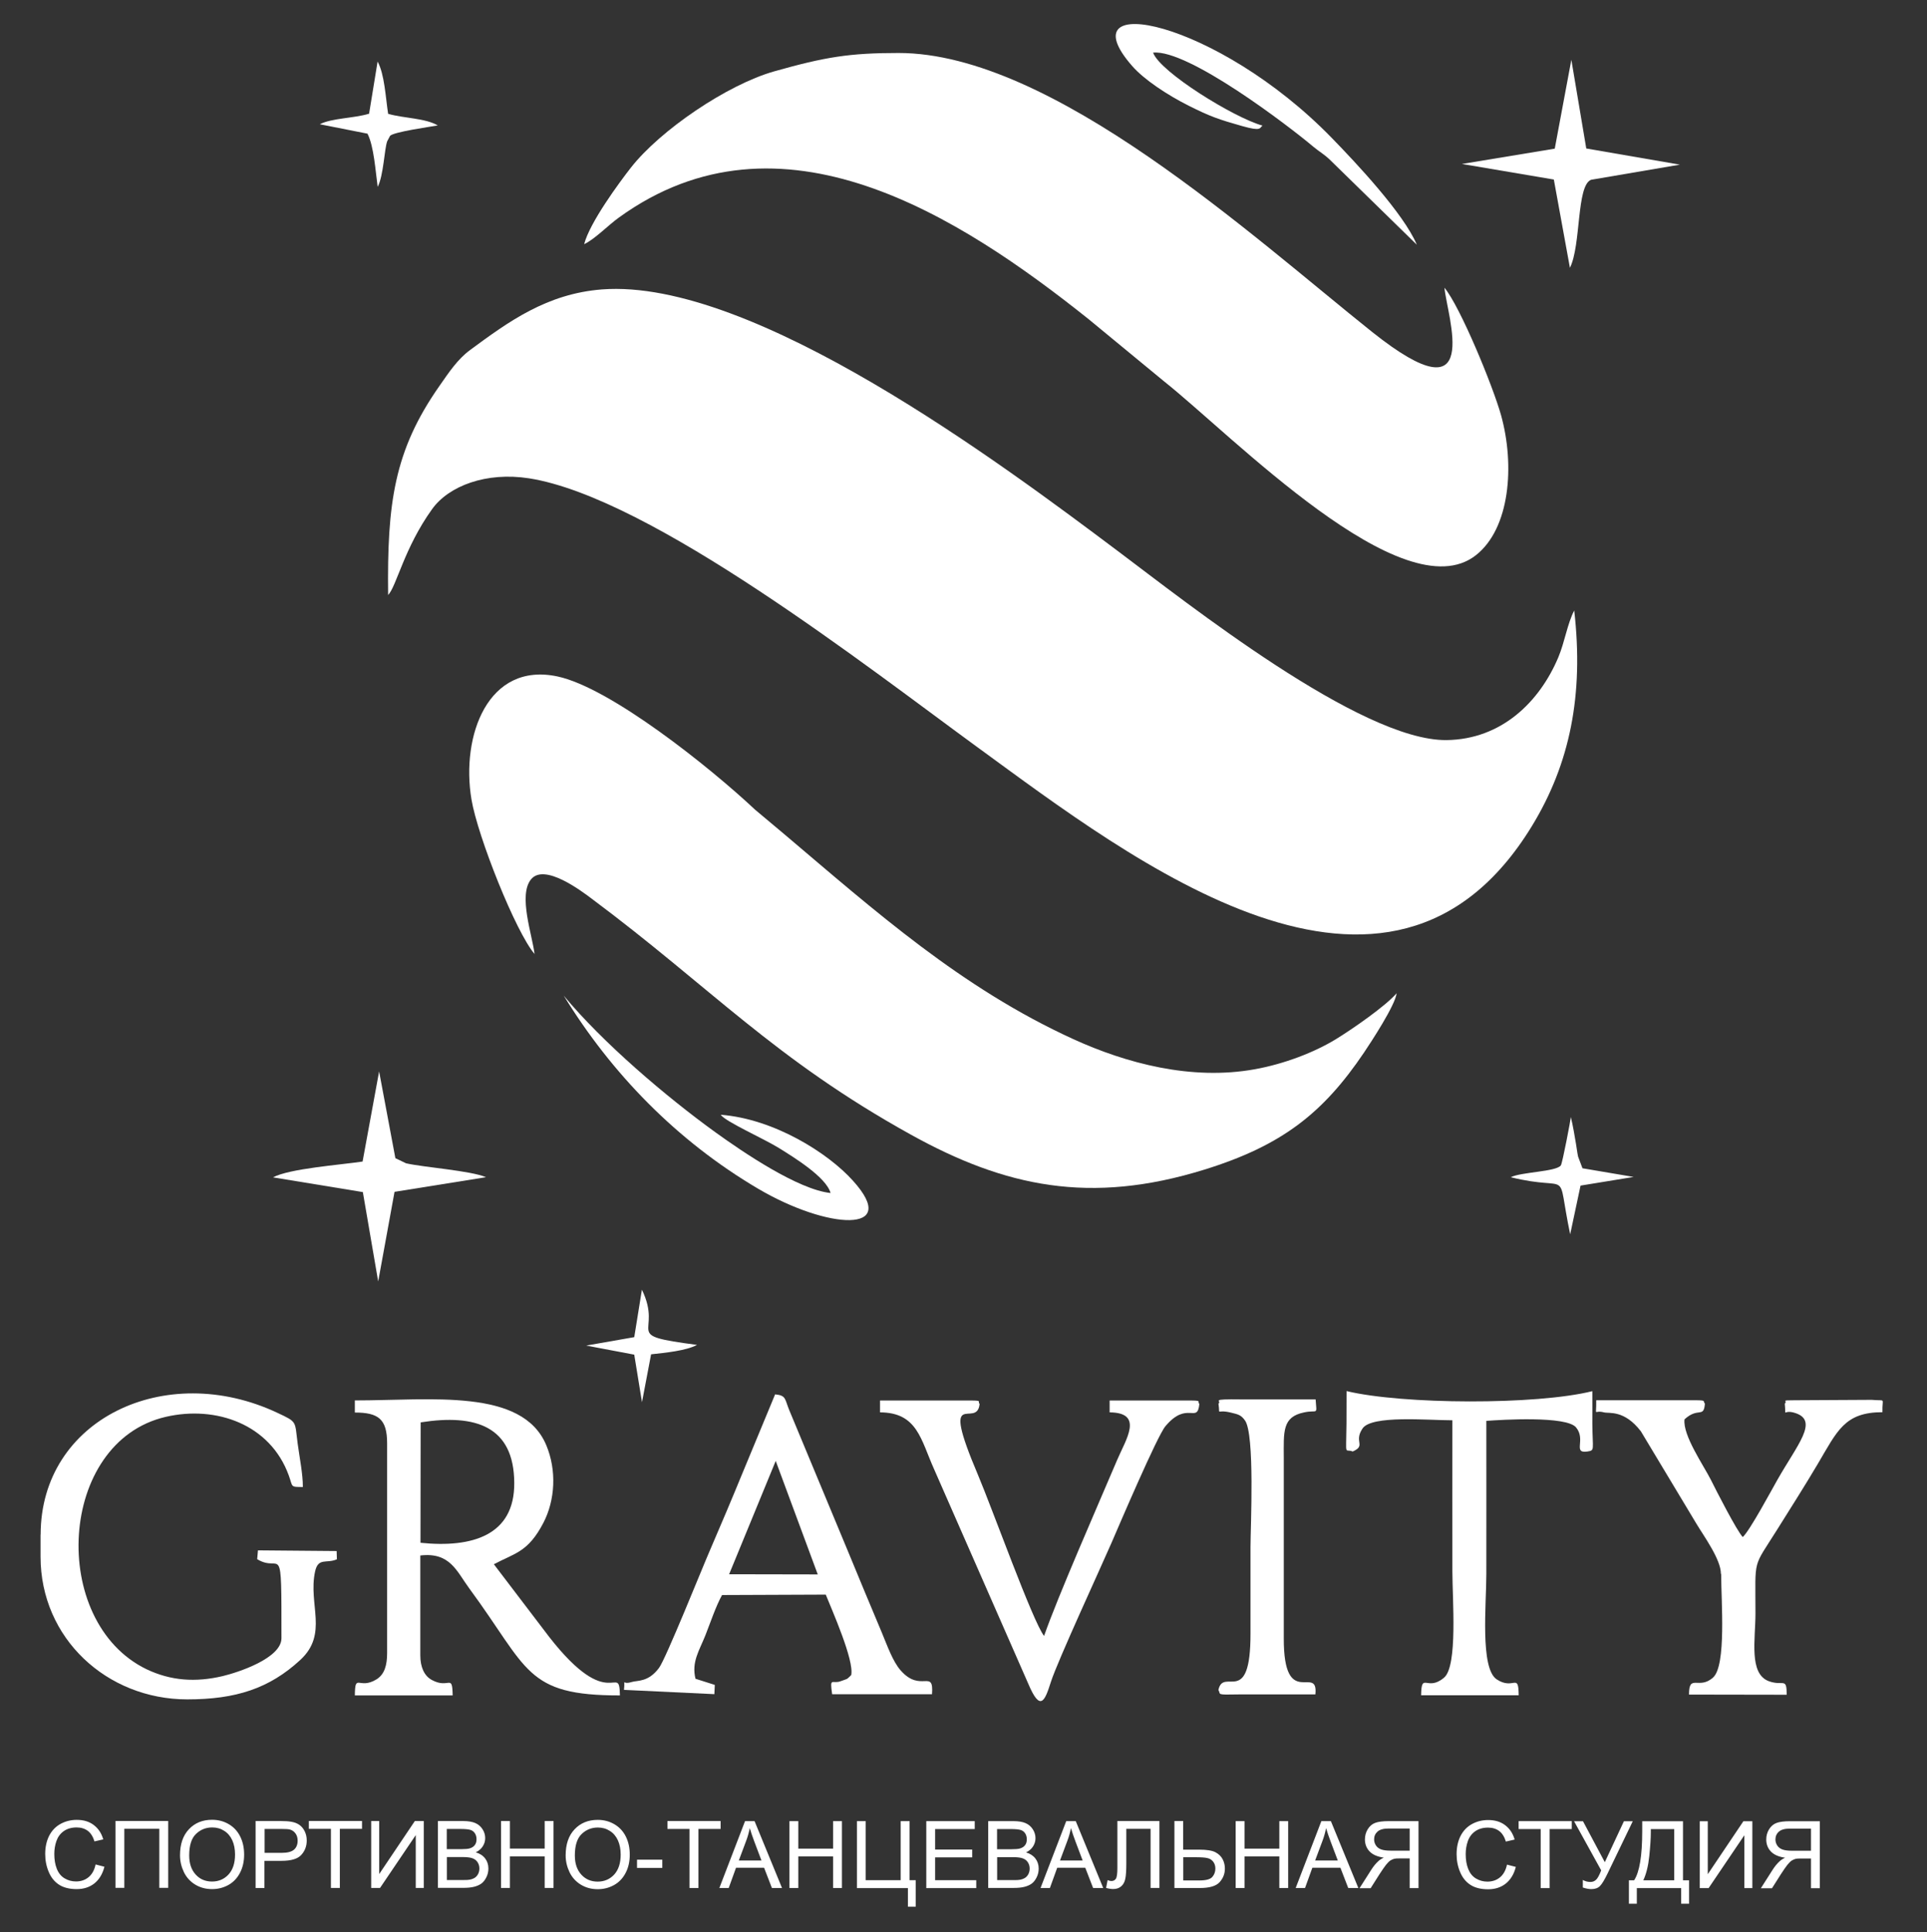
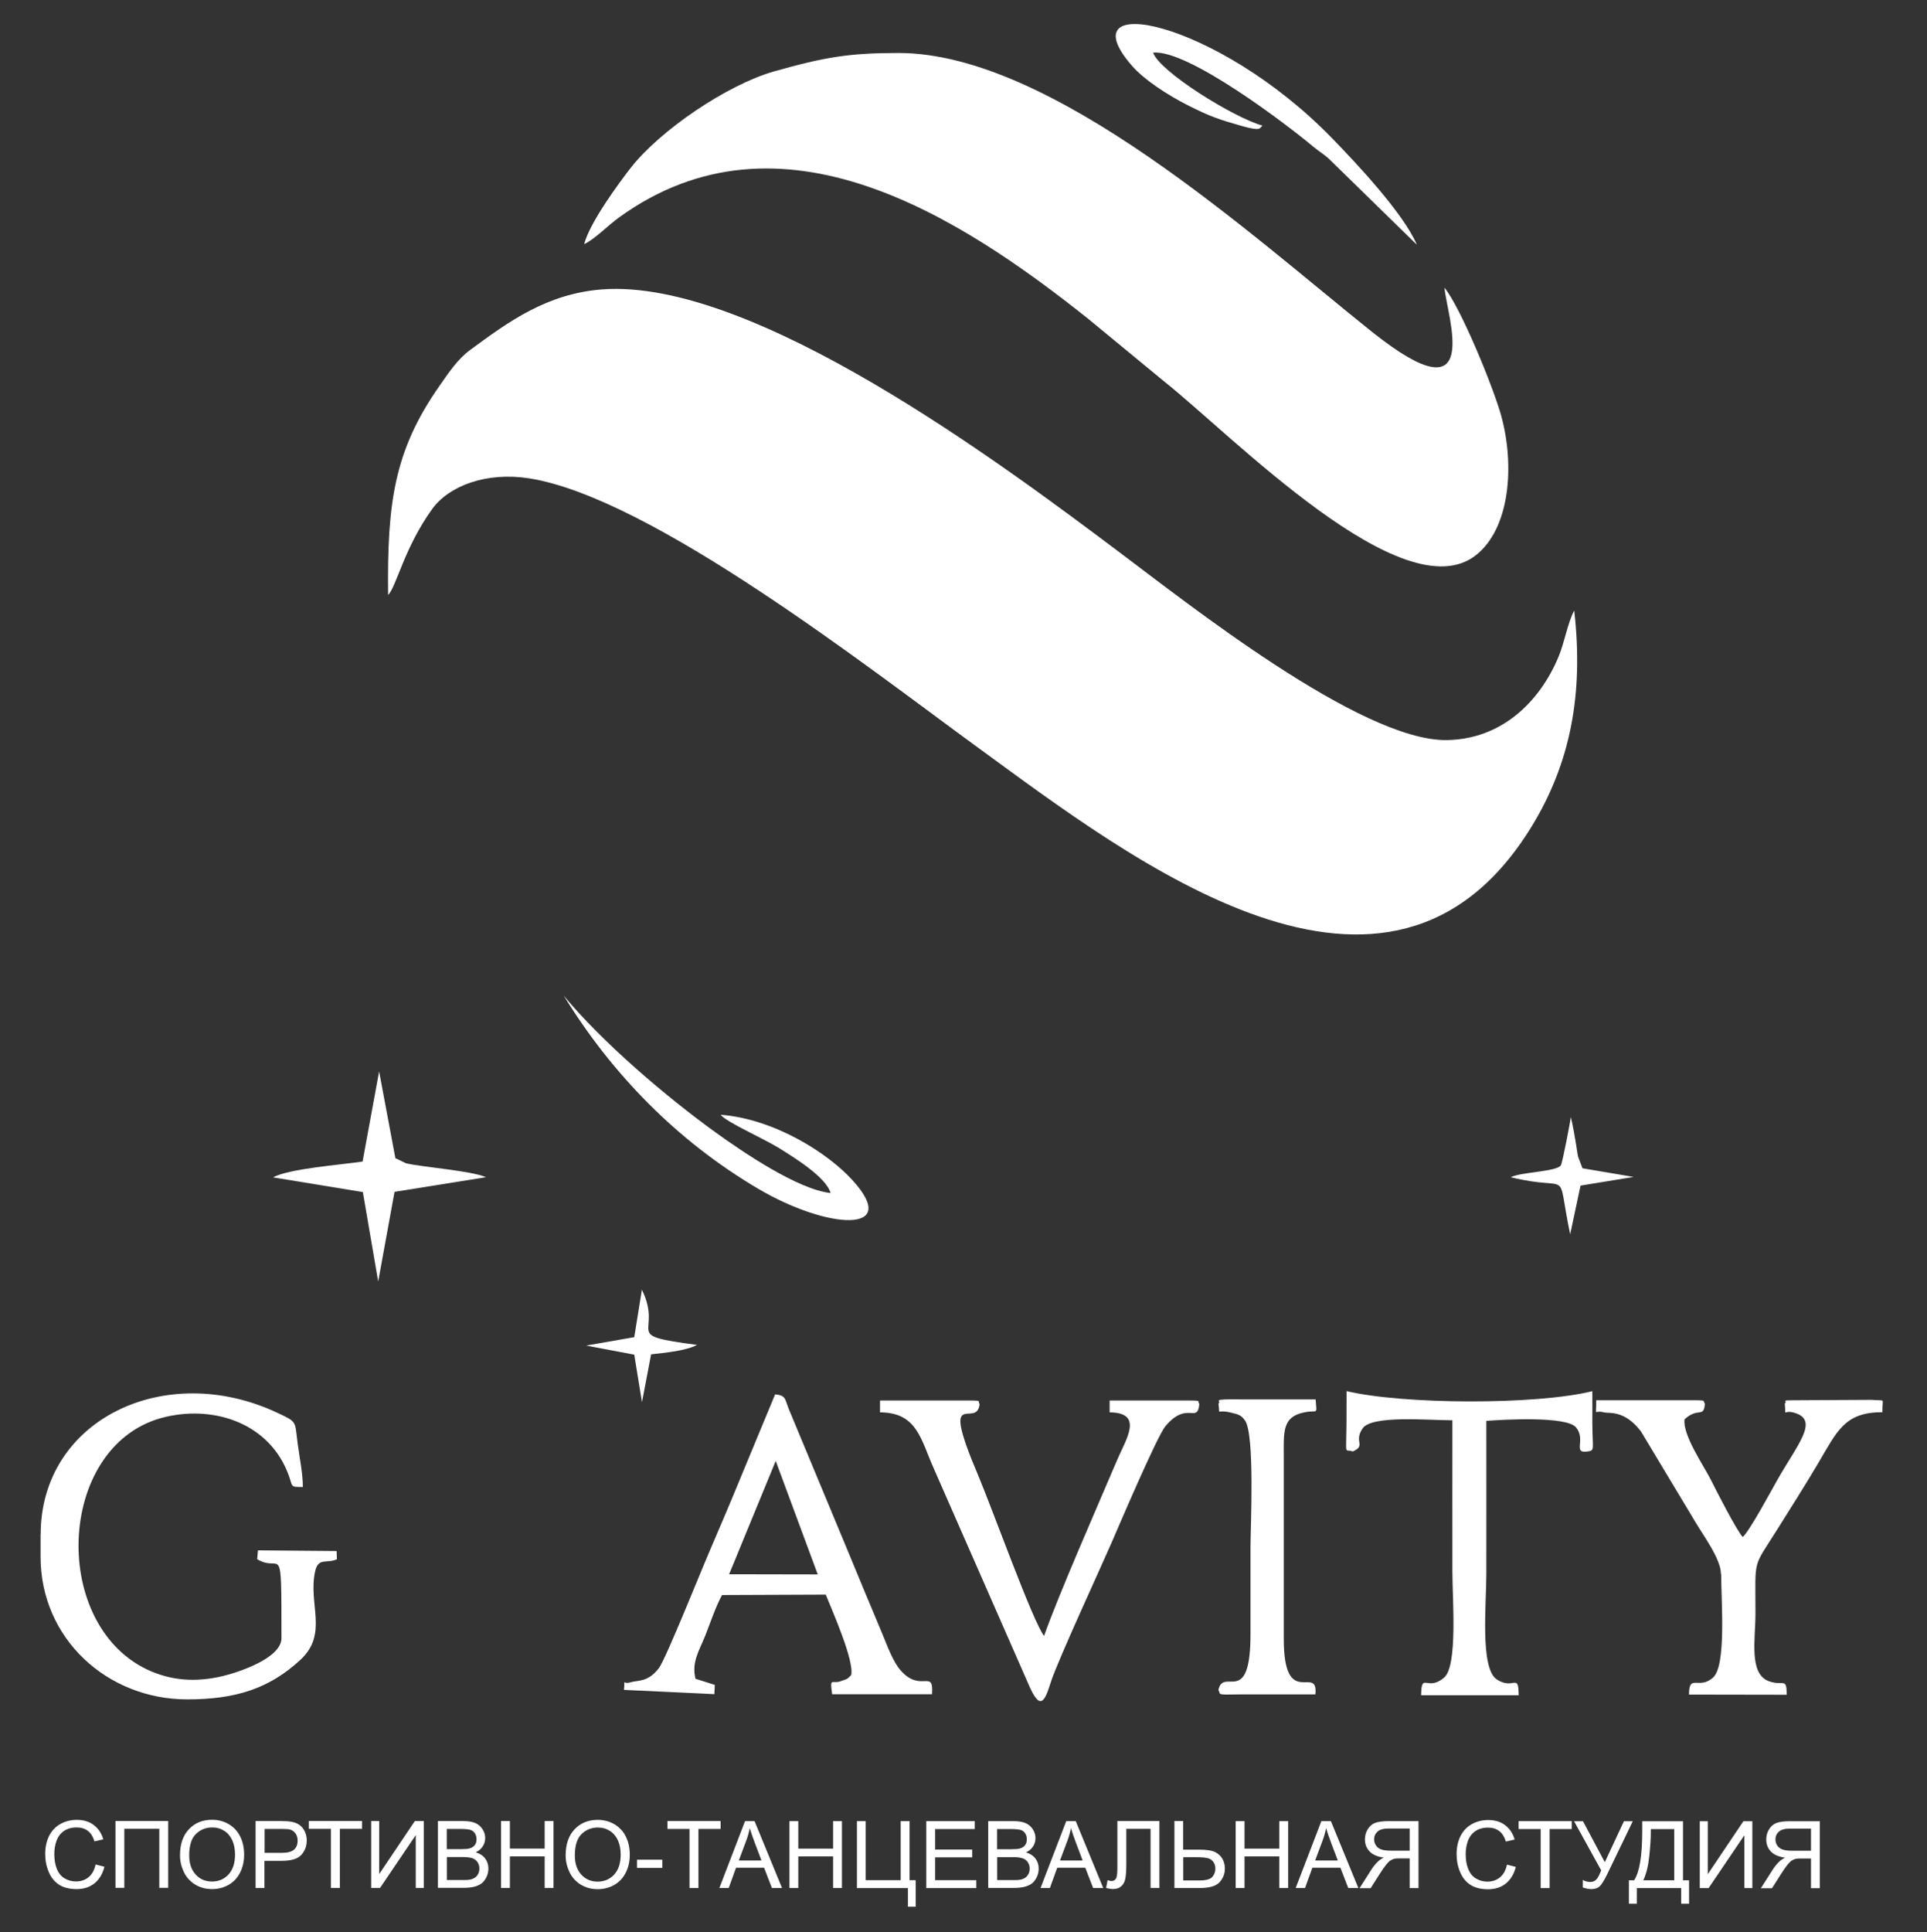
<svg xmlns="http://www.w3.org/2000/svg" width="401" height="402" viewBox="0 0 401 402" fill="none">
  <rect x="0" y="0" width="401" height="402" fill="#333333" stroke="none" />
  <path fill-rule="evenodd" clip-rule="evenodd" d="M80.75 123.815C82.503 122.029 84.081 114.046 89.92 105.924C93.392 101.092 101.194 98.133 110.084 99.516C135.508 103.508 180.832 139.01 203.503 155.536C235.537 178.889 289.119 220.483 318.804 171.834C326.694 158.897 329.605 144.577 327.588 127.018C326.168 129.732 325.624 133.548 324.274 136.769C320.382 145.995 312.492 153.838 301.007 153.978C283.158 154.17 246.934 125.373 232.626 114.659C208.482 96.54 156.706 57.817 125.268 60.215C113.783 61.108 105.823 66.92 97.828 72.82C95.233 74.728 93.462 77.406 91.446 80.295C81.995 93.775 80.54 104.733 80.768 123.832L80.75 123.815Z" fill="white" />
-   <path fill-rule="evenodd" clip-rule="evenodd" d="M111.241 198.53C110.821 194.697 107.77 186.241 110.522 182.933C113.328 179.536 121.095 185.453 123.129 186.976C147.887 205.428 161.107 220.326 189.599 236.098C209.114 246.9 226.84 250.734 250.686 243.328C266.747 238.339 275.321 231.617 283.842 218.995C285.315 216.807 290.382 209.087 290.628 206.653C288.331 209.332 281.317 214.181 277.986 216.212C273.497 218.96 267.238 221.358 261.136 222.461C247.898 224.86 234.345 221.201 223.386 216.212C200.014 205.55 182.112 189.55 163.281 173.619L157.144 168.473C147.729 159.632 127.039 143.106 116.028 140.743C101.51 137.644 95.899 153.12 98.109 166.319C99.406 174.057 107.349 193.996 111.276 198.53H111.241Z" fill="white" />
  <path fill-rule="evenodd" clip-rule="evenodd" d="M121.533 50.815C123.813 49.747 126.53 46.876 128.81 45.248C162.404 20.949 199.68 44.985 226.524 66.395L242.287 79.385C256.367 90.553 292.03 127.386 307.126 115.517C314.245 109.933 315.245 96.768 312.369 86.404C310.633 80.207 303.848 63.787 300.586 59.865C301.112 65.765 308.932 87.7 285.543 69.073C260.697 49.257 219.055 11.023 186.986 11.023C176.782 11.023 171.732 11.846 161.071 14.857C151.305 17.641 137.401 27.076 131.282 34.884C128.88 37.965 122.708 46.298 121.551 50.832L121.533 50.815Z" fill="white" />
-   <path fill-rule="evenodd" clip-rule="evenodd" d="M87.501 320.985C98.249 322.088 107.103 319.462 107.015 308.504C106.945 296.757 98.985 294.131 87.535 295.934L87.501 320.985ZM73.842 293.886C78.734 293.886 80.557 295.234 80.557 300.293V343.918C80.557 346.404 80.049 348.347 78.348 349.398C74.666 351.656 73.894 347.91 73.842 352.741H94.198C94.111 348.05 93.462 351.499 89.85 349.52C88.272 348.663 87.465 346.824 87.465 344.426V323.629C93.655 322.894 95.022 326.903 97.652 330.474C110.049 347.297 109.26 352.759 129.003 352.741C128.88 345.617 127.004 356.89 114.274 340.557L102.772 325.45C107.138 323.121 109.891 322.964 113.082 316.819C115.519 312.127 115.887 305.93 113.661 300.643C108.646 288.774 89.745 291.365 73.842 291.365V293.886Z" fill="white" />
  <path fill-rule="evenodd" clip-rule="evenodd" d="M151.727 327.532L170.172 327.567L161.423 303.952L151.727 327.532ZM129.845 351.586L148.658 352.479L148.746 350.553L144.731 349.275C143.854 345.774 145.555 343.358 146.8 340.207C147.834 337.581 148.956 334.202 150.254 331.856L171.838 331.769C173.153 335.043 177.782 345.459 177.133 348.505C176.063 349.555 176.519 349.187 174.941 349.783C173.205 350.448 172.609 348.75 173.17 352.496H193.948C194.351 347.069 191.616 352.286 187.443 347.559C185.777 345.704 184.567 342.202 183.515 339.699C181.113 333.975 178.834 328.548 176.414 322.648L164.193 293.273C163.281 290.997 163.579 290.332 161.3 290.104L154.55 306.385C152.305 311.865 150.079 317.116 147.694 322.648C146.221 326.009 138.576 345.091 137.139 347.017C134.894 350.028 132.685 349.573 131.423 349.958C129.231 350.64 130.16 348.872 129.845 351.603V351.586Z" fill="white" />
  <path fill-rule="evenodd" clip-rule="evenodd" d="M8.441 319.27V323.891C8.441 340.872 22.258 353.564 38.967 353.564C49.067 353.564 56.045 351.306 62.498 345.354C68.389 339.909 64.093 333.8 65.566 326.972C66.215 323.961 67.968 325.379 70.107 324.417L70.055 322.701L53.678 322.561L53.52 324.399C58.623 327.498 58.57 319.532 58.57 340.837C58.57 345.004 49.575 347.945 46.367 348.715C40.686 350.063 35.548 349.695 30.499 347.297C10.125 337.441 11.983 299.961 34.514 294.779C44.911 292.38 56.221 296.284 60.095 306.981C60.99 309.431 60.341 309.361 63.023 309.379C63.041 306.7 62.34 303.304 61.954 300.416C61.305 295.602 61.971 295.934 57.711 293.939C34.356 282.962 8.459 295.339 8.459 319.287L8.441 319.27Z" fill="white" />
  <path fill-rule="evenodd" clip-rule="evenodd" d="M183.111 293.851C190.914 293.868 191.615 299.54 194.385 305.685L213.97 350.29C216.495 356.277 217.425 353.914 218.687 349.923C220.09 345.564 229.102 326.062 231.311 320.968C232.784 317.571 240.779 298.805 242.515 296.739C247.056 291.312 249.178 296.337 249.581 292.083C249.055 291.592 250.283 291.382 247.6 291.382H230.908V293.851C238.097 293.903 234.292 299.488 232.503 303.689C228.366 313.422 220.142 332.119 217.267 340.364C214.935 337.441 206.413 313.685 203.503 306.84C195.35 287.654 203.328 297.614 203.854 292.083C203.292 291.575 204.643 291.382 201.855 291.382H183.129V293.851H183.111Z" fill="white" />
  <path fill-rule="evenodd" clip-rule="evenodd" d="M358.167 327.48C358.167 333.135 359.272 346.509 356.484 349.013C353.539 351.674 351.47 348.102 351.47 352.566L371.809 352.601C371.791 348.855 371.125 350.886 368.091 349.783C363.883 348.242 365.304 341.065 365.304 335.673C365.304 323.874 364.655 326.482 369.845 318.202C372.72 313.615 375.561 309.151 378.278 304.565C382.311 297.755 383.819 293.816 391.727 293.816C391.639 290.63 392.603 291.54 389.482 291.243L373.457 291.33C370.336 291.33 372.107 291.418 371.405 292.03C371.721 295.287 370.809 293.063 373.65 294.009C378.506 295.637 374 300.591 369.845 307.926C368.81 309.729 364.094 318.535 362.656 319.795C361.376 318.412 357.221 310.289 356.028 307.891C354.52 304.897 350.137 298.613 350.54 295.304C353.416 292.661 354.538 295.147 354.783 292.03C354.275 291.54 355.239 291.33 352.872 291.33H332.165C332.235 295.041 331.534 293.256 333.778 293.851C334.865 294.131 337.986 293.273 341.458 297.79L353.013 317.012C354.538 319.567 358.115 324.434 358.115 327.445L358.167 327.48Z" fill="white" />
  <path fill-rule="evenodd" clip-rule="evenodd" d="M281.492 301.991C284.368 300.731 281.633 300.013 283.544 297.195C285.455 294.394 297.027 295.496 302.235 295.496C302.217 306 302.235 316.486 302.235 326.972C302.235 332.679 303.374 346.597 300.516 349.03C296.974 352.059 295.8 347.682 295.73 352.706H316.034C315.981 347.857 314.999 351.743 311.457 349.398C307.968 347.104 309.301 333.747 309.301 327.498C309.301 316.871 309.318 306.263 309.301 295.619C312.369 295.391 325.975 294.534 327.974 296.985C330.095 299.558 327.185 302.464 330.341 301.991C331.919 301.746 331.41 301.729 331.358 296.179C331.358 293.938 331.375 291.698 331.358 289.439C319.733 292.345 291.855 292.223 280.212 289.422C280.195 291.663 280.212 293.921 280.195 296.179C280.125 303.409 279.774 301.291 281.492 301.991Z" fill="white" />
  <path fill-rule="evenodd" clip-rule="evenodd" d="M253.561 292.083C253.965 294.726 252.913 293.133 256.086 293.886C257.664 294.271 258.208 294.358 259.049 295.496C261.171 298.28 260.224 317.782 260.224 321.86V339.804C260.259 355.525 254.578 346.702 253.544 351.621C254.14 352.531 252.825 352.636 257.805 352.531H273.725C274.374 346.071 267.097 356.032 267.15 340.837V303.374C267.132 297.842 266.799 294.779 271.411 293.851C274.269 293.256 274.023 294.604 273.778 291.155H258.313C251.475 291.067 254.403 291.4 253.526 292.083H253.561Z" fill="white" />
  <path fill-rule="evenodd" clip-rule="evenodd" d="M262.715 26.131C256.806 24.503 241.359 14.962 239.956 10.953C247.197 10.2 268.15 26.183 273.252 30.49C274.602 31.61 275.444 32.013 276.706 33.203L294.836 50.919C292.118 44.442 282.159 33.851 277.127 28.687C253.229 4.143 221.721 -2.159 235.573 13.702C238.08 16.59 242.989 19.794 247.338 21.982C251.826 24.24 253.667 24.87 258.507 26.236C262.574 27.391 262.101 26.604 262.732 26.113L262.715 26.131Z" fill="white" />
  <path fill-rule="evenodd" clip-rule="evenodd" d="M149.99 231.95C151.025 233.403 158.897 236.869 162.141 238.882C165.174 240.773 171.925 244.904 172.837 248.213C166.086 247.513 154.602 239.705 148.938 235.626C138.646 228.203 125.356 216.877 117.308 207.144C127.197 223.249 140.75 237.306 157.793 247.337C172.223 255.828 187.565 256.773 177.483 245.639C172.328 239.897 161.107 232.79 149.973 231.932L149.99 231.95Z" fill="white" />
  <path fill-rule="evenodd" clip-rule="evenodd" d="M75.456 241.665C70.722 242.366 60.184 243.136 56.817 244.957L75.508 248.02L78.699 266.612L82.101 247.968L101.142 244.922C97.951 243.556 88.203 242.873 84.503 242.033L82.276 240.965L78.892 222.917L75.456 241.648V241.665Z" fill="white" />
-   <path fill-rule="evenodd" clip-rule="evenodd" d="M323.538 30.928L304.216 34.114L323.345 37.352L326.694 55.716C329.043 51.025 328.026 38.613 331.095 37.405L349.575 34.254L330.095 30.893L326.992 12.441L323.538 30.928Z" fill="white" />
-   <path fill-rule="evenodd" clip-rule="evenodd" d="M76.787 23.662C73.631 24.625 69.073 24.555 66.548 25.851L76.472 27.811C77.822 30.42 78.155 35.759 78.593 38.875C79.821 36.547 79.979 31.015 80.575 29.387L81.153 28.301C81.627 27.479 89.675 26.358 91.095 26.096C88.482 24.555 83.994 24.625 80.768 23.68C80.242 20.301 80.031 15.452 78.576 12.809L76.805 23.662H76.787Z" fill="white" />
  <path fill-rule="evenodd" clip-rule="evenodd" d="M314.351 244.922C327.466 248.143 323.714 242.278 326.747 256.808L328.903 246.672L339.95 244.869L329.307 243.066L328.395 240.65C328.22 239.862 328.097 238.812 327.957 237.989C327.641 236.134 327.343 234.295 326.887 232.405C326.887 232.72 325.151 241.981 324.801 242.471C323.836 243.801 316.455 243.836 314.368 244.939L314.351 244.922Z" fill="white" />
  <path fill-rule="evenodd" clip-rule="evenodd" d="M131.983 278.201L121.989 279.951L131.983 281.842L133.596 291.733L135.49 281.772C138.383 281.457 142.784 281.037 145.046 279.811C128.845 277.693 138.138 277.728 133.579 268.327L131.983 278.218V278.201Z" fill="white" />
-   <path d="M19.891 387.911L21.732 388.384C21.347 389.889 20.645 391.045 19.646 391.85C18.646 392.638 17.419 393.04 15.964 393.04C14.508 393.04 13.246 392.743 12.299 392.13C11.352 391.517 10.634 390.642 10.143 389.469C9.652 388.314 9.406 387.071 9.406 385.74C9.406 384.287 9.687 383.027 10.23 381.941C10.791 380.856 11.58 380.033 12.597 379.473C13.614 378.913 14.754 378.633 15.981 378.633C17.384 378.633 18.559 378.983 19.506 379.701C20.452 380.418 21.119 381.399 21.487 382.694L19.663 383.114C19.348 382.099 18.874 381.364 18.261 380.909C17.647 380.453 16.876 380.208 15.946 380.208C14.877 380.208 13.982 380.471 13.264 380.979C12.545 381.486 12.036 382.186 11.738 383.044C11.44 383.902 11.3 384.795 11.3 385.723C11.3 386.913 11.475 387.946 11.826 388.821C12.177 389.697 12.703 390.362 13.439 390.799C14.175 391.237 14.964 391.447 15.806 391.447C16.84 391.447 17.717 391.15 18.436 390.554C19.155 389.959 19.646 389.084 19.891 387.911ZM24.029 378.86H35.005V392.778H33.147V380.488H25.87V392.778H24.029V378.86ZM37.46 386.003C37.46 383.692 38.074 381.889 39.319 380.576C40.563 379.263 42.159 378.615 44.14 378.615C45.42 378.615 46.595 378.93 47.63 379.543C48.664 380.156 49.453 381.014 49.996 382.116C50.54 383.219 50.803 384.462 50.803 385.863C50.803 387.263 50.523 388.541 49.944 389.644C49.365 390.764 48.559 391.605 47.524 392.182C46.472 392.76 45.35 393.04 44.14 393.04C42.825 393.04 41.651 392.725 40.616 392.095C39.582 391.465 38.793 390.589 38.267 389.504C37.741 388.401 37.46 387.246 37.46 386.02V386.003ZM39.371 386.038C39.371 387.718 39.827 389.031 40.721 390.012C41.615 390.992 42.755 391.465 44.123 391.465C45.49 391.465 46.648 390.975 47.559 389.994C48.454 389.014 48.91 387.631 48.91 385.845C48.91 384.707 48.717 383.727 48.331 382.869C47.945 382.029 47.384 381.364 46.648 380.909C45.911 380.436 45.087 380.208 44.158 380.208C42.843 380.208 41.721 380.663 40.791 381.556C39.845 382.449 39.371 383.955 39.371 386.038ZM53.188 392.795V378.878H58.448C59.377 378.878 60.078 378.93 60.569 379.018C61.253 379.123 61.832 379.35 62.288 379.666C62.743 379.981 63.129 380.436 63.41 381.014C63.69 381.591 63.831 382.221 63.831 382.922C63.831 384.112 63.445 385.11 62.691 385.933C61.937 386.756 60.569 387.158 58.605 387.158H55.029V392.813H53.188V392.795ZM55.029 385.495H58.641C59.833 385.495 60.675 385.268 61.183 384.83C61.691 384.392 61.937 383.762 61.937 382.957C61.937 382.379 61.797 381.871 61.499 381.469C61.2 381.049 60.815 380.786 60.341 380.646C60.026 380.558 59.465 380.523 58.623 380.523H55.064V385.495H55.029ZM68.863 392.795V380.506H64.269V378.86H75.333V380.506H70.721V392.795H68.88H68.863ZM77.244 378.878H78.909V389.907L86.326 378.878H88.185V392.795H86.519V381.801L79.085 392.795H77.244V378.878ZM91.13 392.795V378.878H96.355C97.425 378.878 98.284 379.018 98.915 379.298C99.564 379.578 100.055 380.016 100.423 380.593C100.791 381.171 100.967 381.784 100.967 382.432C100.967 383.027 100.809 383.587 100.476 384.112C100.16 384.637 99.669 385.057 99.003 385.39C99.845 385.635 100.493 386.055 100.949 386.651C101.405 387.246 101.633 387.946 101.633 388.751C101.633 389.399 101.493 390.012 101.212 390.572C100.932 391.132 100.599 391.57 100.195 391.867C99.792 392.165 99.284 392.393 98.67 392.55C98.056 392.708 97.302 392.778 96.425 392.778H91.113L91.13 392.795ZM92.971 384.725H95.987C96.811 384.725 97.39 384.672 97.741 384.567C98.214 384.427 98.565 384.2 98.81 383.867C99.056 383.552 99.161 383.132 99.161 382.659C99.161 382.204 99.056 381.784 98.828 381.434C98.6 381.084 98.284 380.838 97.881 380.716C97.46 380.593 96.759 380.523 95.759 380.523H92.971V384.725ZM92.971 391.15H96.443C97.039 391.15 97.46 391.132 97.706 391.08C98.126 391.01 98.477 390.869 98.775 390.694C99.056 390.519 99.301 390.257 99.476 389.924C99.652 389.592 99.757 389.189 99.757 388.751C99.757 388.226 99.617 387.788 99.354 387.403C99.091 387.018 98.722 386.756 98.249 386.598C97.776 386.44 97.092 386.37 96.215 386.37H92.989V391.15H92.971ZM104.263 392.795V378.878H106.104V384.602H113.345V378.878H115.186V392.795H113.345V386.23H106.104V392.795H104.263ZM117.711 386.02C117.711 383.71 118.325 381.906 119.57 380.593C120.815 379.28 122.41 378.633 124.392 378.633C125.672 378.633 126.846 378.948 127.881 379.561C128.915 380.173 129.704 381.031 130.248 382.134C130.791 383.237 131.054 384.48 131.054 385.88C131.054 387.281 130.774 388.559 130.195 389.662C129.617 390.782 128.81 391.622 127.776 392.2C126.724 392.778 125.601 393.058 124.392 393.058C123.077 393.058 121.902 392.743 120.867 392.112C119.833 391.482 119.044 390.607 118.518 389.522C117.992 388.419 117.711 387.263 117.711 386.038V386.02ZM119.623 386.055C119.623 387.736 120.078 389.049 120.973 390.029C121.867 391.01 123.006 391.482 124.374 391.482C125.742 391.482 126.899 390.992 127.811 390.012C128.705 389.031 129.161 387.648 129.161 385.863C129.161 384.725 128.968 383.745 128.582 382.887C128.196 382.046 127.635 381.381 126.899 380.926C126.163 380.453 125.338 380.226 124.409 380.226C123.094 380.226 121.972 380.681 121.043 381.574C120.096 382.467 119.623 383.972 119.623 386.055ZM132.562 388.629V386.913H137.822V388.629H132.562ZM143.486 392.813V380.523H138.892V378.878H149.956V380.523H145.344V392.813H143.503H143.486ZM149.693 392.813L155.04 378.895H157.022L162.738 392.813H160.634L159.003 388.594H153.164L151.639 392.813H149.675H149.693ZM153.725 387.088H158.459L157.004 383.237C156.566 382.064 156.233 381.101 156.022 380.348C155.847 381.241 155.601 382.134 155.268 383.009L153.743 387.088H153.725ZM164.281 392.813V378.895H166.122V384.62H173.363V378.895H175.204V392.813H173.363V386.248H166.122V392.813H164.281ZM178.307 378.895H180.149V391.185H187.425V378.895H189.284V391.185H190.563V396.699H188.933V392.83H178.325V378.913L178.307 378.895ZM192.755 392.813V378.895H202.837V380.541H194.596V384.812H202.311V386.44H194.596V391.185H203.153V392.83H192.738L192.755 392.813ZM205.642 392.813V378.895H210.867C211.937 378.895 212.796 379.035 213.427 379.315C214.076 379.596 214.567 380.033 214.935 380.611C215.303 381.189 215.479 381.801 215.479 382.449C215.479 383.044 215.321 383.604 214.988 384.13C214.672 384.655 214.181 385.075 213.515 385.408C214.357 385.653 215.005 386.073 215.461 386.668C215.917 387.263 216.145 387.963 216.145 388.769C216.145 389.416 216.005 390.029 215.724 390.589C215.444 391.15 215.111 391.587 214.707 391.885C214.304 392.182 213.796 392.41 213.182 392.568C212.568 392.725 211.814 392.795 210.938 392.795H205.625L205.642 392.813ZM207.483 384.742H210.499C211.323 384.742 211.902 384.69 212.253 384.585C212.726 384.445 213.077 384.217 213.322 383.885C213.568 383.569 213.673 383.149 213.673 382.677C213.673 382.221 213.568 381.801 213.34 381.451C213.112 381.101 212.796 380.856 212.393 380.733C211.972 380.611 211.271 380.541 210.271 380.541H207.483V384.742ZM207.483 391.167H210.955C211.551 391.167 211.972 391.15 212.217 391.097C212.638 391.027 212.989 390.887 213.287 390.712C213.568 390.537 213.813 390.274 213.988 389.942C214.164 389.609 214.269 389.206 214.269 388.769C214.269 388.244 214.129 387.806 213.866 387.421C213.603 387.036 213.234 386.773 212.761 386.616C212.288 386.458 211.604 386.388 210.727 386.388H207.501V391.167H207.483ZM216.531 392.813L221.878 378.895H223.86L229.576 392.813H227.472L225.841 388.594H220.002L218.477 392.813H216.513H216.531ZM220.563 387.088H225.298L223.842 383.237C223.404 382.064 223.071 381.101 222.86 380.348C222.685 381.241 222.44 382.134 222.106 383.009L220.581 387.088H220.563ZM232.539 378.878H241.271V392.795H239.43V380.506H234.38V387.683C234.38 389.136 234.31 390.204 234.17 390.887C234.029 391.57 233.749 392.095 233.31 392.463C232.872 392.848 232.311 393.023 231.645 393.023C231.241 393.023 230.751 392.953 230.172 392.795L230.487 391.167C230.786 391.29 231.049 391.36 231.259 391.36C231.68 391.36 231.995 391.202 232.206 390.887C232.416 390.572 232.521 389.837 232.521 388.664V378.86L232.539 378.878ZM244.374 378.878H246.215V384.83H249.547C251.107 384.83 252.229 385.005 252.931 385.373C253.632 385.74 254.123 386.23 254.438 386.843C254.754 387.456 254.894 388.104 254.894 388.769C254.894 389.854 254.526 390.782 253.79 391.605C253.053 392.41 251.686 392.813 249.687 392.813H244.392V378.895L244.374 378.878ZM246.215 391.237H249.599C250.967 391.237 251.861 390.992 252.282 390.502C252.703 390.012 252.913 389.434 252.913 388.751C252.913 388.191 252.755 387.718 252.457 387.333C252.159 386.948 251.756 386.686 251.247 386.58C250.739 386.458 249.897 386.405 248.705 386.405H246.233V391.237H246.215ZM257.139 392.813V378.895H258.98V384.62H266.221V378.895H268.062V392.813H266.221V386.248H258.98V392.813H257.139ZM269.623 392.813L274.97 378.895H276.952L282.667 392.813H280.563L278.933 388.594H273.094L271.569 392.813H269.605H269.623ZM273.655 387.088H278.389L276.934 383.237C276.496 382.064 276.163 381.101 275.952 380.348C275.777 381.241 275.531 382.134 275.198 383.009L273.673 387.088H273.655ZM295.186 392.813V378.895H288.997C287.752 378.895 286.805 379.018 286.157 379.263C285.508 379.508 284.999 379.963 284.614 380.593C284.228 381.224 284.035 381.924 284.035 382.694C284.035 383.674 284.351 384.515 284.999 385.198C285.648 385.88 286.63 386.3 287.963 386.493C287.472 386.721 287.103 386.966 286.858 387.193C286.314 387.683 285.806 388.296 285.333 389.049L282.913 392.848H285.227L287.068 389.942C287.612 389.101 288.05 388.471 288.401 388.016C288.752 387.578 289.067 387.263 289.33 387.088C289.611 386.913 289.891 386.791 290.172 386.721C290.382 386.668 290.715 386.651 291.206 386.651H293.345V392.83H295.186V392.813ZM293.345 385.04H289.383C288.541 385.04 287.875 384.952 287.402 384.777C286.928 384.602 286.56 384.322 286.314 383.937C286.069 383.552 285.946 383.132 285.946 382.694C285.946 382.029 286.192 381.486 286.665 381.066C287.139 380.646 287.893 380.436 288.927 380.436H293.345V385.04ZM313.597 387.946L315.438 388.419C315.052 389.924 314.351 391.08 313.351 391.885C312.352 392.673 311.125 393.075 309.669 393.075C308.214 393.075 306.952 392.778 306.005 392.165C305.058 391.552 304.339 390.677 303.848 389.504C303.357 388.349 303.112 387.106 303.112 385.775C303.112 384.322 303.392 383.062 303.936 381.976C304.497 380.891 305.286 380.068 306.303 379.508C307.32 378.948 308.459 378.668 309.687 378.668C311.089 378.668 312.264 379.018 313.211 379.736C314.158 380.453 314.824 381.434 315.192 382.729L313.369 383.149C313.053 382.134 312.58 381.399 311.966 380.944C311.352 380.488 310.581 380.243 309.652 380.243C308.582 380.243 307.688 380.506 306.969 381.014C306.25 381.521 305.742 382.221 305.444 383.079C305.146 383.937 305.005 384.83 305.005 385.758C305.005 386.948 305.181 387.981 305.531 388.856C305.882 389.732 306.408 390.397 307.144 390.834C307.881 391.272 308.67 391.482 309.511 391.482C310.546 391.482 311.423 391.185 312.142 390.589C312.86 389.994 313.351 389.119 313.597 387.946ZM320.61 392.83V380.541H316.016V378.895H327.08V380.541H322.469V392.83H320.628H320.61ZM327.554 378.913H329.412L333.953 387.438L337.933 378.913H339.774L334.549 389.749C333.901 391.097 333.357 391.99 332.936 392.41C332.516 392.83 331.919 393.04 331.13 393.04C330.657 393.04 330.078 392.935 329.377 392.708V391.132C329.868 391.412 330.394 391.552 330.955 391.552C331.411 391.552 331.797 391.412 332.112 391.115C332.445 390.834 332.796 390.169 333.199 389.136L327.554 378.913ZM341.738 378.913H350.224V391.202H351.487V396.086H349.839V392.83H340.616V396.086H338.968V391.202H340.055C341.177 389.504 341.738 386.09 341.738 380.961V378.93V378.913ZM348.383 380.558H343.527V381.276C343.527 382.467 343.421 384.077 343.211 386.143C343.001 388.191 342.58 389.889 341.966 391.202H348.401V380.558H348.383ZM353.696 378.913H355.379V389.942L362.796 378.913H364.655V392.83H362.989V381.836L355.555 392.83H353.714V378.913H353.696ZM378.699 392.83V378.913H372.51C371.265 378.913 370.318 379.035 369.669 379.28C369.021 379.526 368.512 379.981 368.126 380.611C367.741 381.241 367.548 381.941 367.548 382.712C367.548 383.692 367.863 384.532 368.512 385.215C369.161 385.898 370.143 386.318 371.475 386.51C370.984 386.738 370.616 386.983 370.371 387.211C369.827 387.701 369.319 388.314 368.845 389.066L366.426 392.865H368.74L370.581 389.959C371.125 389.119 371.563 388.489 371.914 388.033C372.264 387.596 372.58 387.281 372.843 387.106C373.123 386.931 373.404 386.808 373.684 386.738C373.895 386.686 374.228 386.668 374.719 386.668H376.858V392.848H378.699V392.83ZM376.858 385.057H372.895C372.054 385.057 371.388 384.97 370.914 384.795C370.441 384.62 370.073 384.34 369.827 383.955C369.582 383.569 369.459 383.149 369.459 382.712C369.459 382.046 369.704 381.504 370.178 381.084C370.651 380.663 371.405 380.453 372.44 380.453H376.858V385.057Z" fill="white" />
+   <path d="M19.891 387.911L21.732 388.384C21.347 389.889 20.645 391.045 19.646 391.85C18.646 392.638 17.419 393.04 15.964 393.04C14.508 393.04 13.246 392.743 12.299 392.13C11.352 391.517 10.634 390.642 10.143 389.469C9.652 388.314 9.406 387.071 9.406 385.74C9.406 384.287 9.687 383.027 10.23 381.941C10.791 380.856 11.58 380.033 12.597 379.473C13.614 378.913 14.754 378.633 15.981 378.633C17.384 378.633 18.559 378.983 19.506 379.701C20.452 380.418 21.119 381.399 21.487 382.694L19.663 383.114C19.348 382.099 18.874 381.364 18.261 380.909C17.647 380.453 16.876 380.208 15.946 380.208C14.877 380.208 13.982 380.471 13.264 380.979C12.545 381.486 12.036 382.186 11.738 383.044C11.44 383.902 11.3 384.795 11.3 385.723C11.3 386.913 11.475 387.946 11.826 388.821C12.177 389.697 12.703 390.362 13.439 390.799C14.175 391.237 14.964 391.447 15.806 391.447C16.84 391.447 17.717 391.15 18.436 390.554C19.155 389.959 19.646 389.084 19.891 387.911ZM24.029 378.86H35.005V392.778H33.147V380.488H25.87V392.778H24.029V378.86ZM37.46 386.003C37.46 383.692 38.074 381.889 39.319 380.576C40.563 379.263 42.159 378.615 44.14 378.615C45.42 378.615 46.595 378.93 47.63 379.543C48.664 380.156 49.453 381.014 49.996 382.116C50.54 383.219 50.803 384.462 50.803 385.863C50.803 387.263 50.523 388.541 49.944 389.644C49.365 390.764 48.559 391.605 47.524 392.182C46.472 392.76 45.35 393.04 44.14 393.04C42.825 393.04 41.651 392.725 40.616 392.095C39.582 391.465 38.793 390.589 38.267 389.504C37.741 388.401 37.46 387.246 37.46 386.02V386.003ZM39.371 386.038C39.371 387.718 39.827 389.031 40.721 390.012C41.615 390.992 42.755 391.465 44.123 391.465C45.49 391.465 46.648 390.975 47.559 389.994C48.454 389.014 48.91 387.631 48.91 385.845C48.91 384.707 48.717 383.727 48.331 382.869C47.945 382.029 47.384 381.364 46.648 380.909C45.911 380.436 45.087 380.208 44.158 380.208C42.843 380.208 41.721 380.663 40.791 381.556C39.845 382.449 39.371 383.955 39.371 386.038ZM53.188 392.795V378.878H58.448C59.377 378.878 60.078 378.93 60.569 379.018C61.253 379.123 61.832 379.35 62.288 379.666C62.743 379.981 63.129 380.436 63.41 381.014C63.69 381.591 63.831 382.221 63.831 382.922C63.831 384.112 63.445 385.11 62.691 385.933C61.937 386.756 60.569 387.158 58.605 387.158H55.029V392.813H53.188V392.795ZM55.029 385.495H58.641C59.833 385.495 60.675 385.268 61.183 384.83C61.691 384.392 61.937 383.762 61.937 382.957C61.937 382.379 61.797 381.871 61.499 381.469C61.2 381.049 60.815 380.786 60.341 380.646C60.026 380.558 59.465 380.523 58.623 380.523H55.064V385.495H55.029ZM68.863 392.795V380.506H64.269V378.86H75.333V380.506H70.721V392.795H68.88H68.863ZM77.244 378.878H78.909V389.907L86.326 378.878H88.185V392.795H86.519V381.801L79.085 392.795H77.244V378.878ZM91.13 392.795V378.878H96.355C97.425 378.878 98.284 379.018 98.915 379.298C99.564 379.578 100.055 380.016 100.423 380.593C100.791 381.171 100.967 381.784 100.967 382.432C100.967 383.027 100.809 383.587 100.476 384.112C100.16 384.637 99.669 385.057 99.003 385.39C99.845 385.635 100.493 386.055 100.949 386.651C101.405 387.246 101.633 387.946 101.633 388.751C101.633 389.399 101.493 390.012 101.212 390.572C100.932 391.132 100.599 391.57 100.195 391.867C99.792 392.165 99.284 392.393 98.67 392.55C98.056 392.708 97.302 392.778 96.425 392.778H91.113L91.13 392.795ZM92.971 384.725H95.987C96.811 384.725 97.39 384.672 97.741 384.567C98.214 384.427 98.565 384.2 98.81 383.867C99.056 383.552 99.161 383.132 99.161 382.659C99.161 382.204 99.056 381.784 98.828 381.434C98.6 381.084 98.284 380.838 97.881 380.716C97.46 380.593 96.759 380.523 95.759 380.523H92.971V384.725ZM92.971 391.15H96.443C97.039 391.15 97.46 391.132 97.706 391.08C98.126 391.01 98.477 390.869 98.775 390.694C99.056 390.519 99.301 390.257 99.476 389.924C99.652 389.592 99.757 389.189 99.757 388.751C99.757 388.226 99.617 387.788 99.354 387.403C99.091 387.018 98.722 386.756 98.249 386.598C97.776 386.44 97.092 386.37 96.215 386.37H92.989V391.15H92.971ZM104.263 392.795V378.878H106.104V384.602H113.345V378.878H115.186V392.795H113.345V386.23H106.104V392.795H104.263ZM117.711 386.02C117.711 383.71 118.325 381.906 119.57 380.593C120.815 379.28 122.41 378.633 124.392 378.633C125.672 378.633 126.846 378.948 127.881 379.561C128.915 380.173 129.704 381.031 130.248 382.134C130.791 383.237 131.054 384.48 131.054 385.88C131.054 387.281 130.774 388.559 130.195 389.662C129.617 390.782 128.81 391.622 127.776 392.2C126.724 392.778 125.601 393.058 124.392 393.058C123.077 393.058 121.902 392.743 120.867 392.112C119.833 391.482 119.044 390.607 118.518 389.522C117.992 388.419 117.711 387.263 117.711 386.038V386.02ZM119.623 386.055C119.623 387.736 120.078 389.049 120.973 390.029C121.867 391.01 123.006 391.482 124.374 391.482C125.742 391.482 126.899 390.992 127.811 390.012C128.705 389.031 129.161 387.648 129.161 385.863C129.161 384.725 128.968 383.745 128.582 382.887C128.196 382.046 127.635 381.381 126.899 380.926C126.163 380.453 125.338 380.226 124.409 380.226C123.094 380.226 121.972 380.681 121.043 381.574C120.096 382.467 119.623 383.972 119.623 386.055ZM132.562 388.629V386.913H137.822V388.629H132.562ZM143.486 392.813V380.523H138.892V378.878H149.956V380.523H145.344V392.813H143.503H143.486ZM149.693 392.813L155.04 378.895H157.022L162.738 392.813H160.634L159.003 388.594H153.164L151.639 392.813H149.675H149.693ZM153.725 387.088H158.459L157.004 383.237C156.566 382.064 156.233 381.101 156.022 380.348C155.847 381.241 155.601 382.134 155.268 383.009L153.743 387.088H153.725ZM164.281 392.813V378.895H166.122V384.62H173.363V378.895H175.204V392.813H173.363V386.248H166.122V392.813H164.281ZM178.307 378.895H180.149V391.185H187.425V378.895H189.284V391.185H190.563V396.699H188.933V392.83H178.325V378.913L178.307 378.895ZM192.755 392.813V378.895H202.837V380.541H194.596V384.812H202.311V386.44H194.596V391.185H203.153V392.83H192.738L192.755 392.813ZM205.642 392.813V378.895H210.867C211.937 378.895 212.796 379.035 213.427 379.315C214.076 379.596 214.567 380.033 214.935 380.611C215.303 381.189 215.479 381.801 215.479 382.449C215.479 383.044 215.321 383.604 214.988 384.13C214.672 384.655 214.181 385.075 213.515 385.408C214.357 385.653 215.005 386.073 215.461 386.668C215.917 387.263 216.145 387.963 216.145 388.769C216.145 389.416 216.005 390.029 215.724 390.589C215.444 391.15 215.111 391.587 214.707 391.885C214.304 392.182 213.796 392.41 213.182 392.568C212.568 392.725 211.814 392.795 210.938 392.795H205.625L205.642 392.813ZM207.483 384.742H210.499C211.323 384.742 211.902 384.69 212.253 384.585C212.726 384.445 213.077 384.217 213.322 383.885C213.568 383.569 213.673 383.149 213.673 382.677C213.673 382.221 213.568 381.801 213.34 381.451C213.112 381.101 212.796 380.856 212.393 380.733C211.972 380.611 211.271 380.541 210.271 380.541H207.483V384.742ZM207.483 391.167H210.955C211.551 391.167 211.972 391.15 212.217 391.097C212.638 391.027 212.989 390.887 213.287 390.712C213.568 390.537 213.813 390.274 213.988 389.942C214.164 389.609 214.269 389.206 214.269 388.769C214.269 388.244 214.129 387.806 213.866 387.421C213.603 387.036 213.234 386.773 212.761 386.616C212.288 386.458 211.604 386.388 210.727 386.388H207.501V391.167H207.483ZM216.531 392.813L221.878 378.895H223.86L229.576 392.813H227.472L225.841 388.594H220.002L218.477 392.813H216.513H216.531ZM220.563 387.088H225.298L223.842 383.237C223.404 382.064 223.071 381.101 222.86 380.348C222.685 381.241 222.44 382.134 222.106 383.009L220.581 387.088H220.563ZM232.539 378.878H241.271V392.795H239.43V380.506H234.38V387.683C234.38 389.136 234.31 390.204 234.17 390.887C234.029 391.57 233.749 392.095 233.31 392.463C232.872 392.848 232.311 393.023 231.645 393.023C231.241 393.023 230.751 392.953 230.172 392.795L230.487 391.167C230.786 391.29 231.049 391.36 231.259 391.36C231.68 391.36 231.995 391.202 232.206 390.887C232.416 390.572 232.521 389.837 232.521 388.664V378.86L232.539 378.878ZM244.374 378.878H246.215V384.83H249.547C251.107 384.83 252.229 385.005 252.931 385.373C253.632 385.74 254.123 386.23 254.438 386.843C254.754 387.456 254.894 388.104 254.894 388.769C254.894 389.854 254.526 390.782 253.79 391.605C253.053 392.41 251.686 392.813 249.687 392.813H244.392V378.895L244.374 378.878ZM246.215 391.237H249.599C250.967 391.237 251.861 390.992 252.282 390.502C252.703 390.012 252.913 389.434 252.913 388.751C252.913 388.191 252.755 387.718 252.457 387.333C252.159 386.948 251.756 386.686 251.247 386.58C250.739 386.458 249.897 386.405 248.705 386.405H246.233V391.237H246.215ZM257.139 392.813V378.895H258.98V384.62H266.221V378.895H268.062V392.813H266.221V386.248H258.98V392.813H257.139ZM269.623 392.813L274.97 378.895H276.952L282.667 392.813H280.563L278.933 388.594H273.094L271.569 392.813H269.605H269.623ZM273.655 387.088H278.389L276.934 383.237C276.496 382.064 276.163 381.101 275.952 380.348C275.777 381.241 275.531 382.134 275.198 383.009L273.673 387.088H273.655ZM295.186 392.813V378.895H288.997C287.752 378.895 286.805 379.018 286.157 379.263C285.508 379.508 284.999 379.963 284.614 380.593C284.228 381.224 284.035 381.924 284.035 382.694C284.035 383.674 284.351 384.515 284.999 385.198C285.648 385.88 286.63 386.3 287.963 386.493C287.472 386.721 287.103 386.966 286.858 387.193C286.314 387.683 285.806 388.296 285.333 389.049L282.913 392.848H285.227L287.068 389.942C287.612 389.101 288.05 388.471 288.401 388.016C288.752 387.578 289.067 387.263 289.33 387.088C289.611 386.913 289.891 386.791 290.172 386.721C290.382 386.668 290.715 386.651 291.206 386.651H293.345V392.83H295.186V392.813ZM293.345 385.04H289.383C288.541 385.04 287.875 384.952 287.402 384.777C286.928 384.602 286.56 384.322 286.314 383.937C286.069 383.552 285.946 383.132 285.946 382.694C285.946 382.029 286.192 381.486 286.665 381.066C287.139 380.646 287.893 380.436 288.927 380.436H293.345V385.04M313.597 387.946L315.438 388.419C315.052 389.924 314.351 391.08 313.351 391.885C312.352 392.673 311.125 393.075 309.669 393.075C308.214 393.075 306.952 392.778 306.005 392.165C305.058 391.552 304.339 390.677 303.848 389.504C303.357 388.349 303.112 387.106 303.112 385.775C303.112 384.322 303.392 383.062 303.936 381.976C304.497 380.891 305.286 380.068 306.303 379.508C307.32 378.948 308.459 378.668 309.687 378.668C311.089 378.668 312.264 379.018 313.211 379.736C314.158 380.453 314.824 381.434 315.192 382.729L313.369 383.149C313.053 382.134 312.58 381.399 311.966 380.944C311.352 380.488 310.581 380.243 309.652 380.243C308.582 380.243 307.688 380.506 306.969 381.014C306.25 381.521 305.742 382.221 305.444 383.079C305.146 383.937 305.005 384.83 305.005 385.758C305.005 386.948 305.181 387.981 305.531 388.856C305.882 389.732 306.408 390.397 307.144 390.834C307.881 391.272 308.67 391.482 309.511 391.482C310.546 391.482 311.423 391.185 312.142 390.589C312.86 389.994 313.351 389.119 313.597 387.946ZM320.61 392.83V380.541H316.016V378.895H327.08V380.541H322.469V392.83H320.628H320.61ZM327.554 378.913H329.412L333.953 387.438L337.933 378.913H339.774L334.549 389.749C333.901 391.097 333.357 391.99 332.936 392.41C332.516 392.83 331.919 393.04 331.13 393.04C330.657 393.04 330.078 392.935 329.377 392.708V391.132C329.868 391.412 330.394 391.552 330.955 391.552C331.411 391.552 331.797 391.412 332.112 391.115C332.445 390.834 332.796 390.169 333.199 389.136L327.554 378.913ZM341.738 378.913H350.224V391.202H351.487V396.086H349.839V392.83H340.616V396.086H338.968V391.202H340.055C341.177 389.504 341.738 386.09 341.738 380.961V378.93V378.913ZM348.383 380.558H343.527V381.276C343.527 382.467 343.421 384.077 343.211 386.143C343.001 388.191 342.58 389.889 341.966 391.202H348.401V380.558H348.383ZM353.696 378.913H355.379V389.942L362.796 378.913H364.655V392.83H362.989V381.836L355.555 392.83H353.714V378.913H353.696ZM378.699 392.83V378.913H372.51C371.265 378.913 370.318 379.035 369.669 379.28C369.021 379.526 368.512 379.981 368.126 380.611C367.741 381.241 367.548 381.941 367.548 382.712C367.548 383.692 367.863 384.532 368.512 385.215C369.161 385.898 370.143 386.318 371.475 386.51C370.984 386.738 370.616 386.983 370.371 387.211C369.827 387.701 369.319 388.314 368.845 389.066L366.426 392.865H368.74L370.581 389.959C371.125 389.119 371.563 388.489 371.914 388.033C372.264 387.596 372.58 387.281 372.843 387.106C373.123 386.931 373.404 386.808 373.684 386.738C373.895 386.686 374.228 386.668 374.719 386.668H376.858V392.848H378.699V392.83ZM376.858 385.057H372.895C372.054 385.057 371.388 384.97 370.914 384.795C370.441 384.62 370.073 384.34 369.827 383.955C369.582 383.569 369.459 383.149 369.459 382.712C369.459 382.046 369.704 381.504 370.178 381.084C370.651 380.663 371.405 380.453 372.44 380.453H376.858V385.057Z" fill="white" />
</svg>